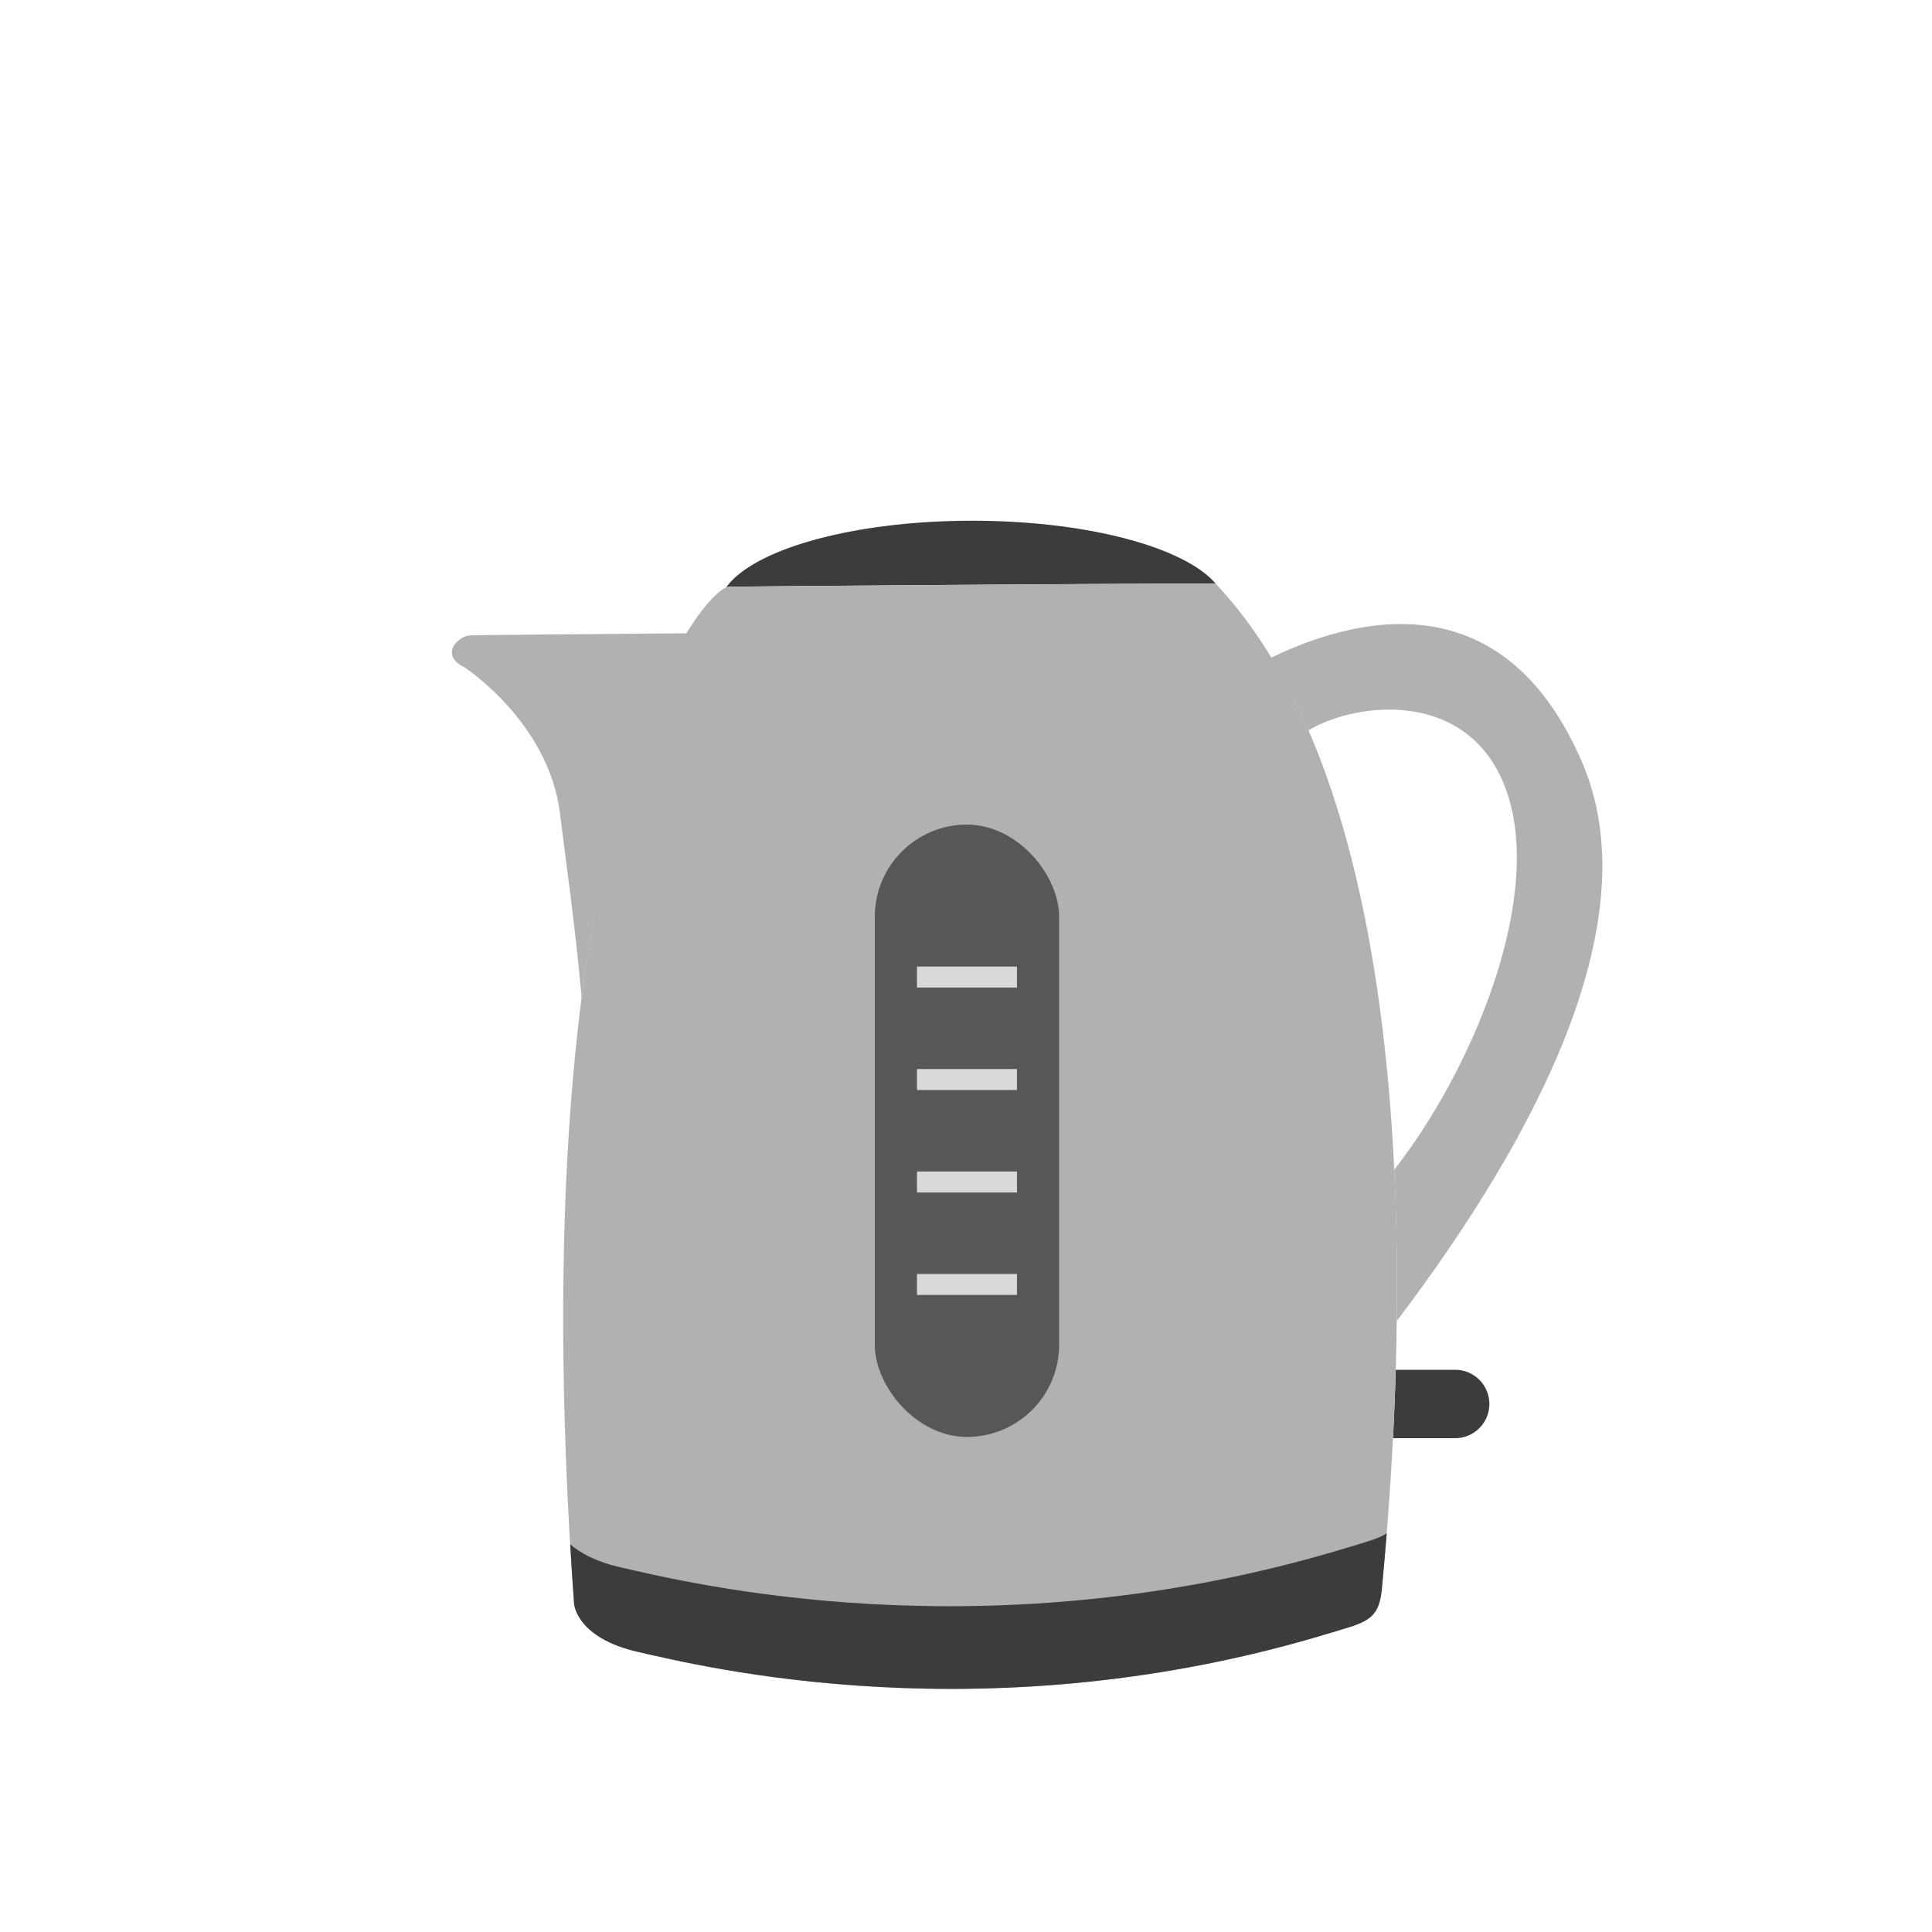
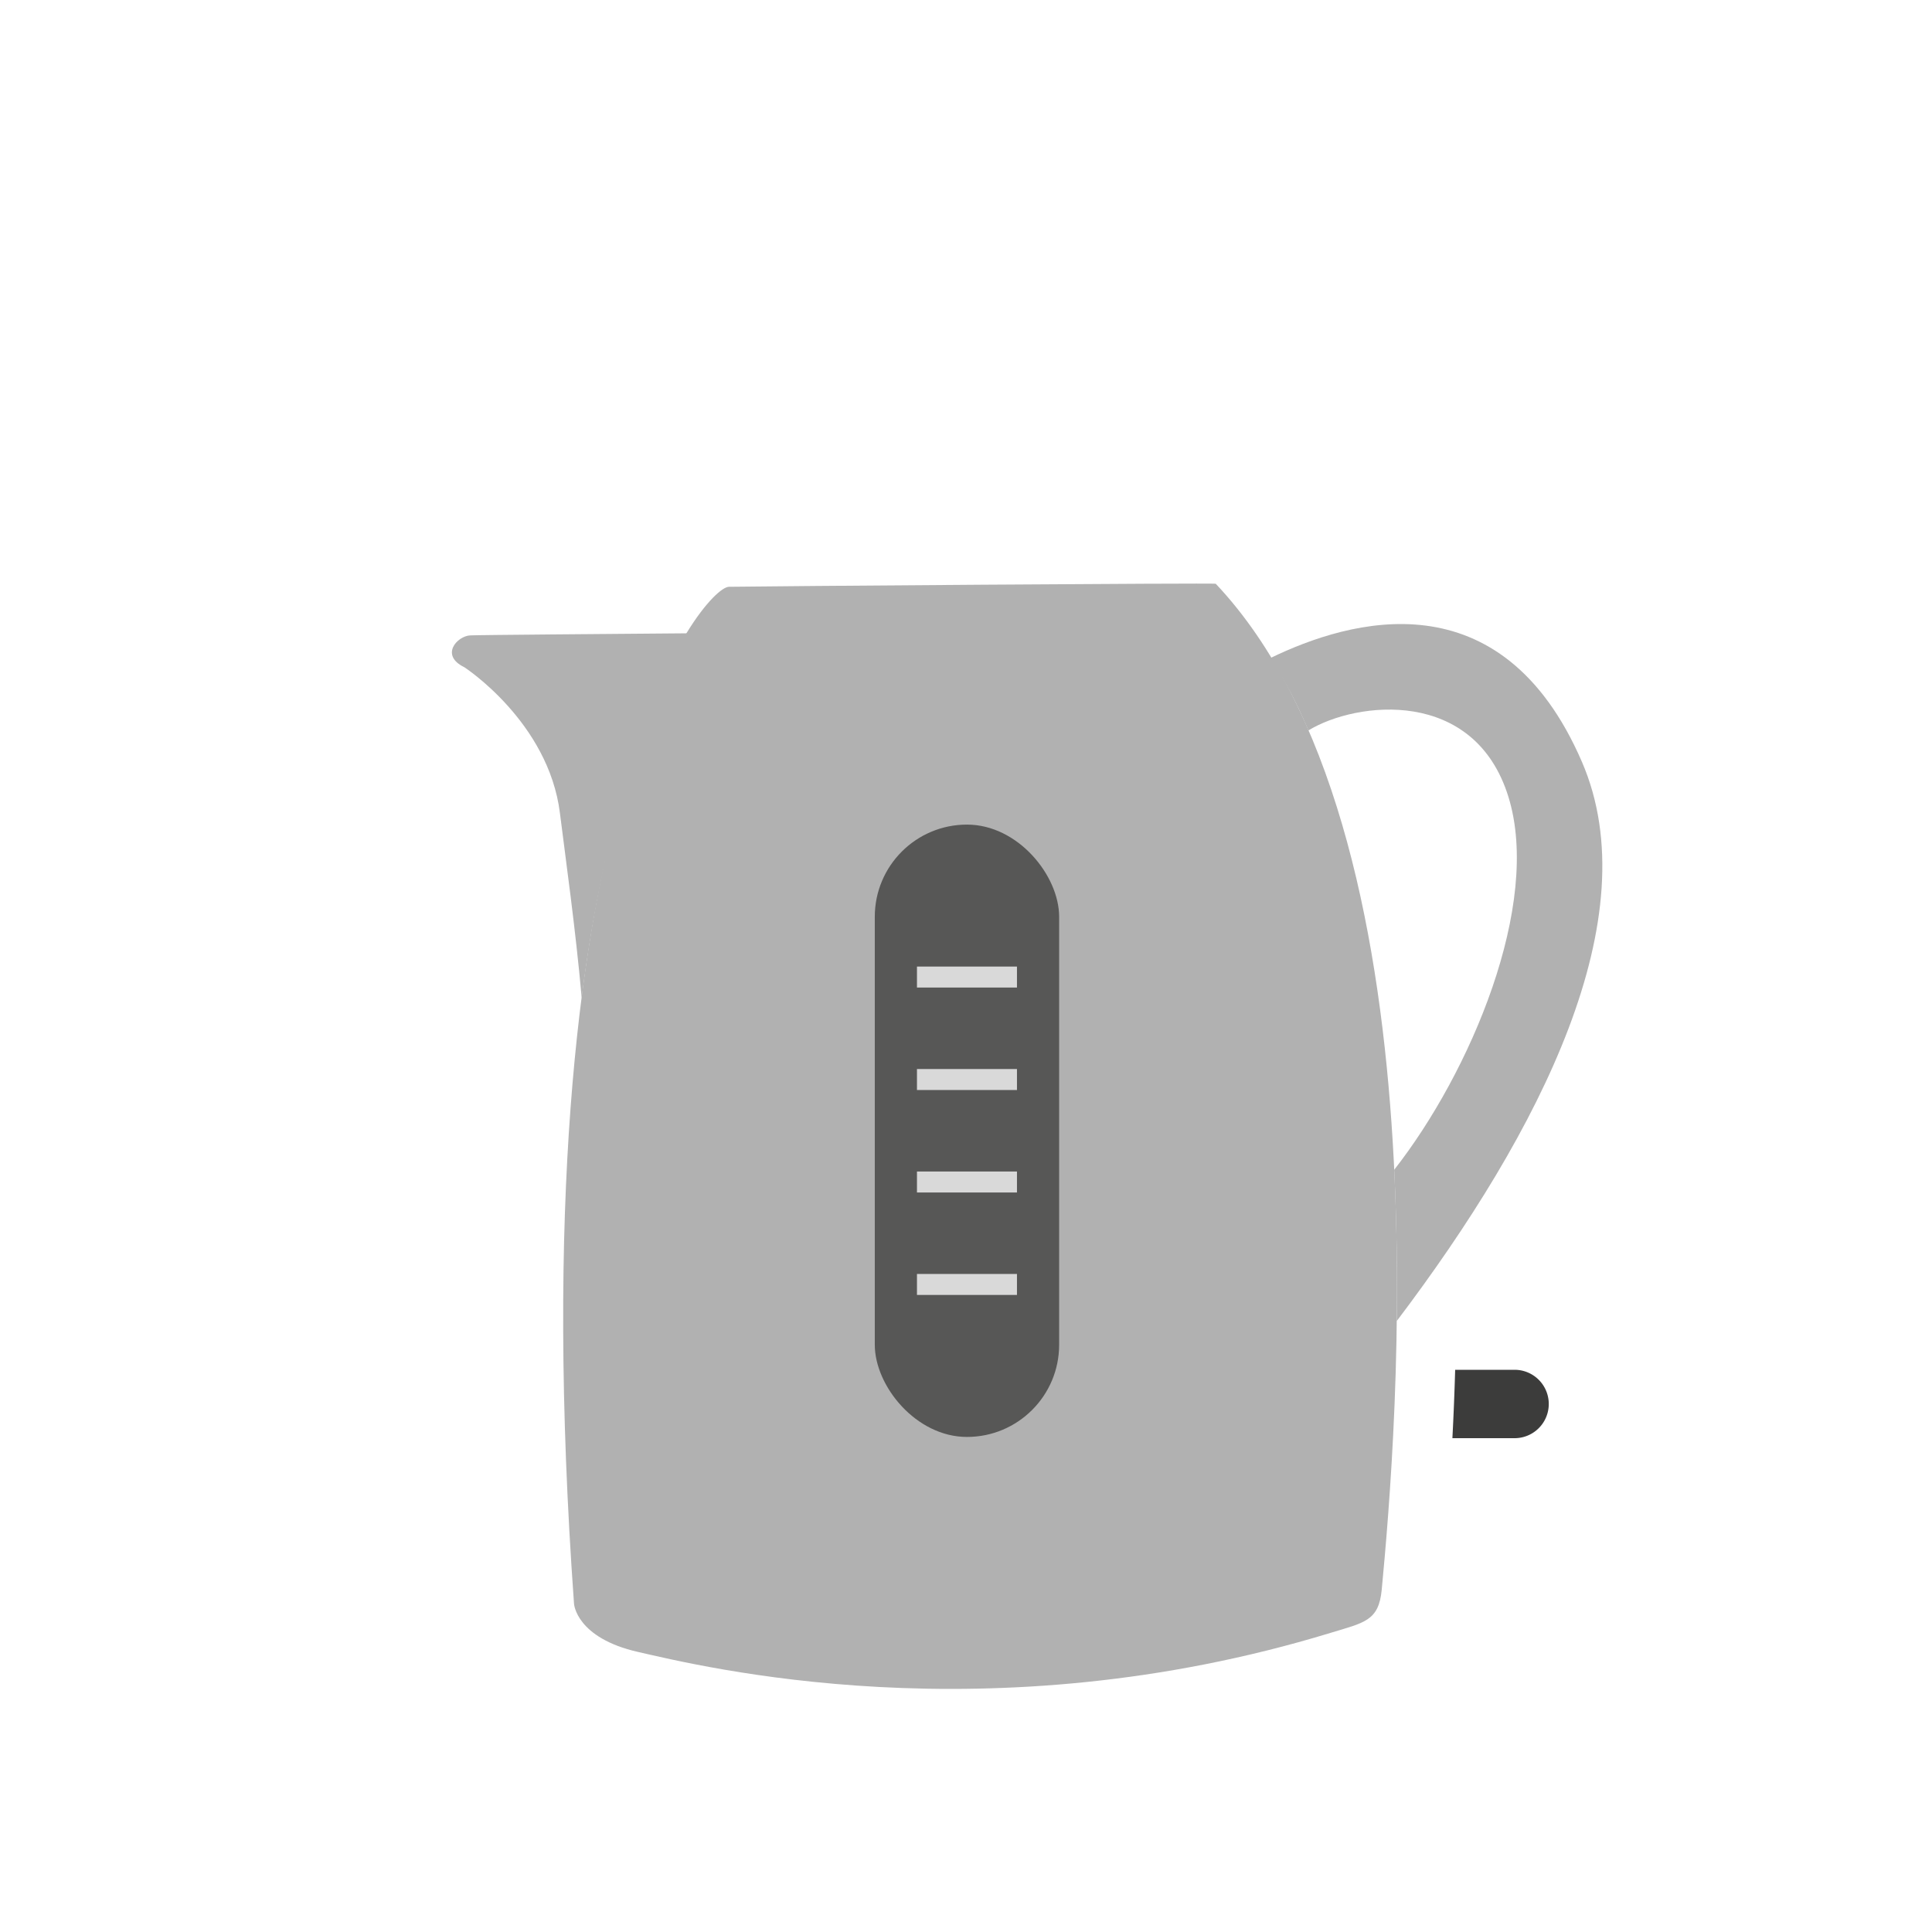
<svg xmlns="http://www.w3.org/2000/svg" id="Calque_1" data-name="Calque 1" viewBox="0 0 1000 1000">
  <defs>
    <style>.cls-1{fill:#b1b1b1;}.cls-2{fill:#3c3c3b;}.cls-3{fill:#575756;}.cls-4{fill:#d9d9d9;}</style>
  </defs>
  <path class="cls-1" d="M677.24,378.06c24.86-15.15,86-22.35,103.54,34.47,17.19,55.71-19.68,142.6-59.15,192.94,1.31,27.16,1.62,53.55,1.32,78.3,74.63-98.59,130.63-209,95.84-289.46-41.65-96.32-119.95-73.77-161.4-53.63C666.15,354.23,670.47,362.39,677.24,378.06Z" />
-   <path class="cls-2" d="M753.19,709H722.44c-.36,12.43-.85,24.26-1.43,35.4h32.18a17.7,17.7,0,1,0,0-35.4Z" />
+   <path class="cls-2" d="M753.19,709c-.36,12.43-.85,24.26-1.43,35.4h32.18a17.7,17.7,0,1,0,0-35.4Z" />
  <path class="cls-1" d="M356.72,327.79c-41.17.34-108.89.85-113.41,1.09-6.6.35-15.8,10.24-2.95,16.49,0,0,43.56,28.28,49.46,75.49,3,24.14,8.06,59.57,11.26,95.6C314,414.86,338.94,356.78,356.72,327.79Z" />
-   <path class="cls-2" d="M377.28,303.71c12.76-.26,253-2.08,252-1.56l.05.06c-16-18.88-66.32-32.68-126.05-32.68-61.69,0-113.3,14.72-127.45,34.55A4.29,4.29,0,0,1,377.28,303.71Z" />
  <path class="cls-1" d="M297.11,830.09s1,17.7,33.32,25,180.66,44.25,358.2-9.9c17.62-5.37,25-6.18,26.55-22.38,7.29-77.06,34.89-392.57-85.9-520.65,1-.52-239.24,1.3-252,1.56S267.43,416.69,297.11,830.09Z" />
-   <path class="cls-2" d="M697.81,800.93C511.28,857.82,355.39,819,321.47,811.32c-13-2.94-21.19-7.5-26.33-12,.6,10.1,1.21,20.27,2,30.76,0,0,1,17.7,33.32,25s180.66,44.25,358.2-9.9c17.62-5.37,25-6.18,26.55-22.38.72-7.55,1.63-17.45,2.57-29.17C713.3,796.54,706.85,798.17,697.81,800.93Z" />
  <rect class="cls-3" x="452.79" y="426.81" width="95.42" height="316.95" rx="47.71" />
  <rect class="cls-4" x="474.62" y="500.29" width="51.76" height="10.86" />
  <rect class="cls-4" x="474.62" y="553.33" width="51.76" height="10.86" />
  <rect class="cls-4" x="474.62" y="606.37" width="51.76" height="10.86" />
  <rect class="cls-4" x="474.62" y="659.4" width="51.76" height="10.86" />
</svg>